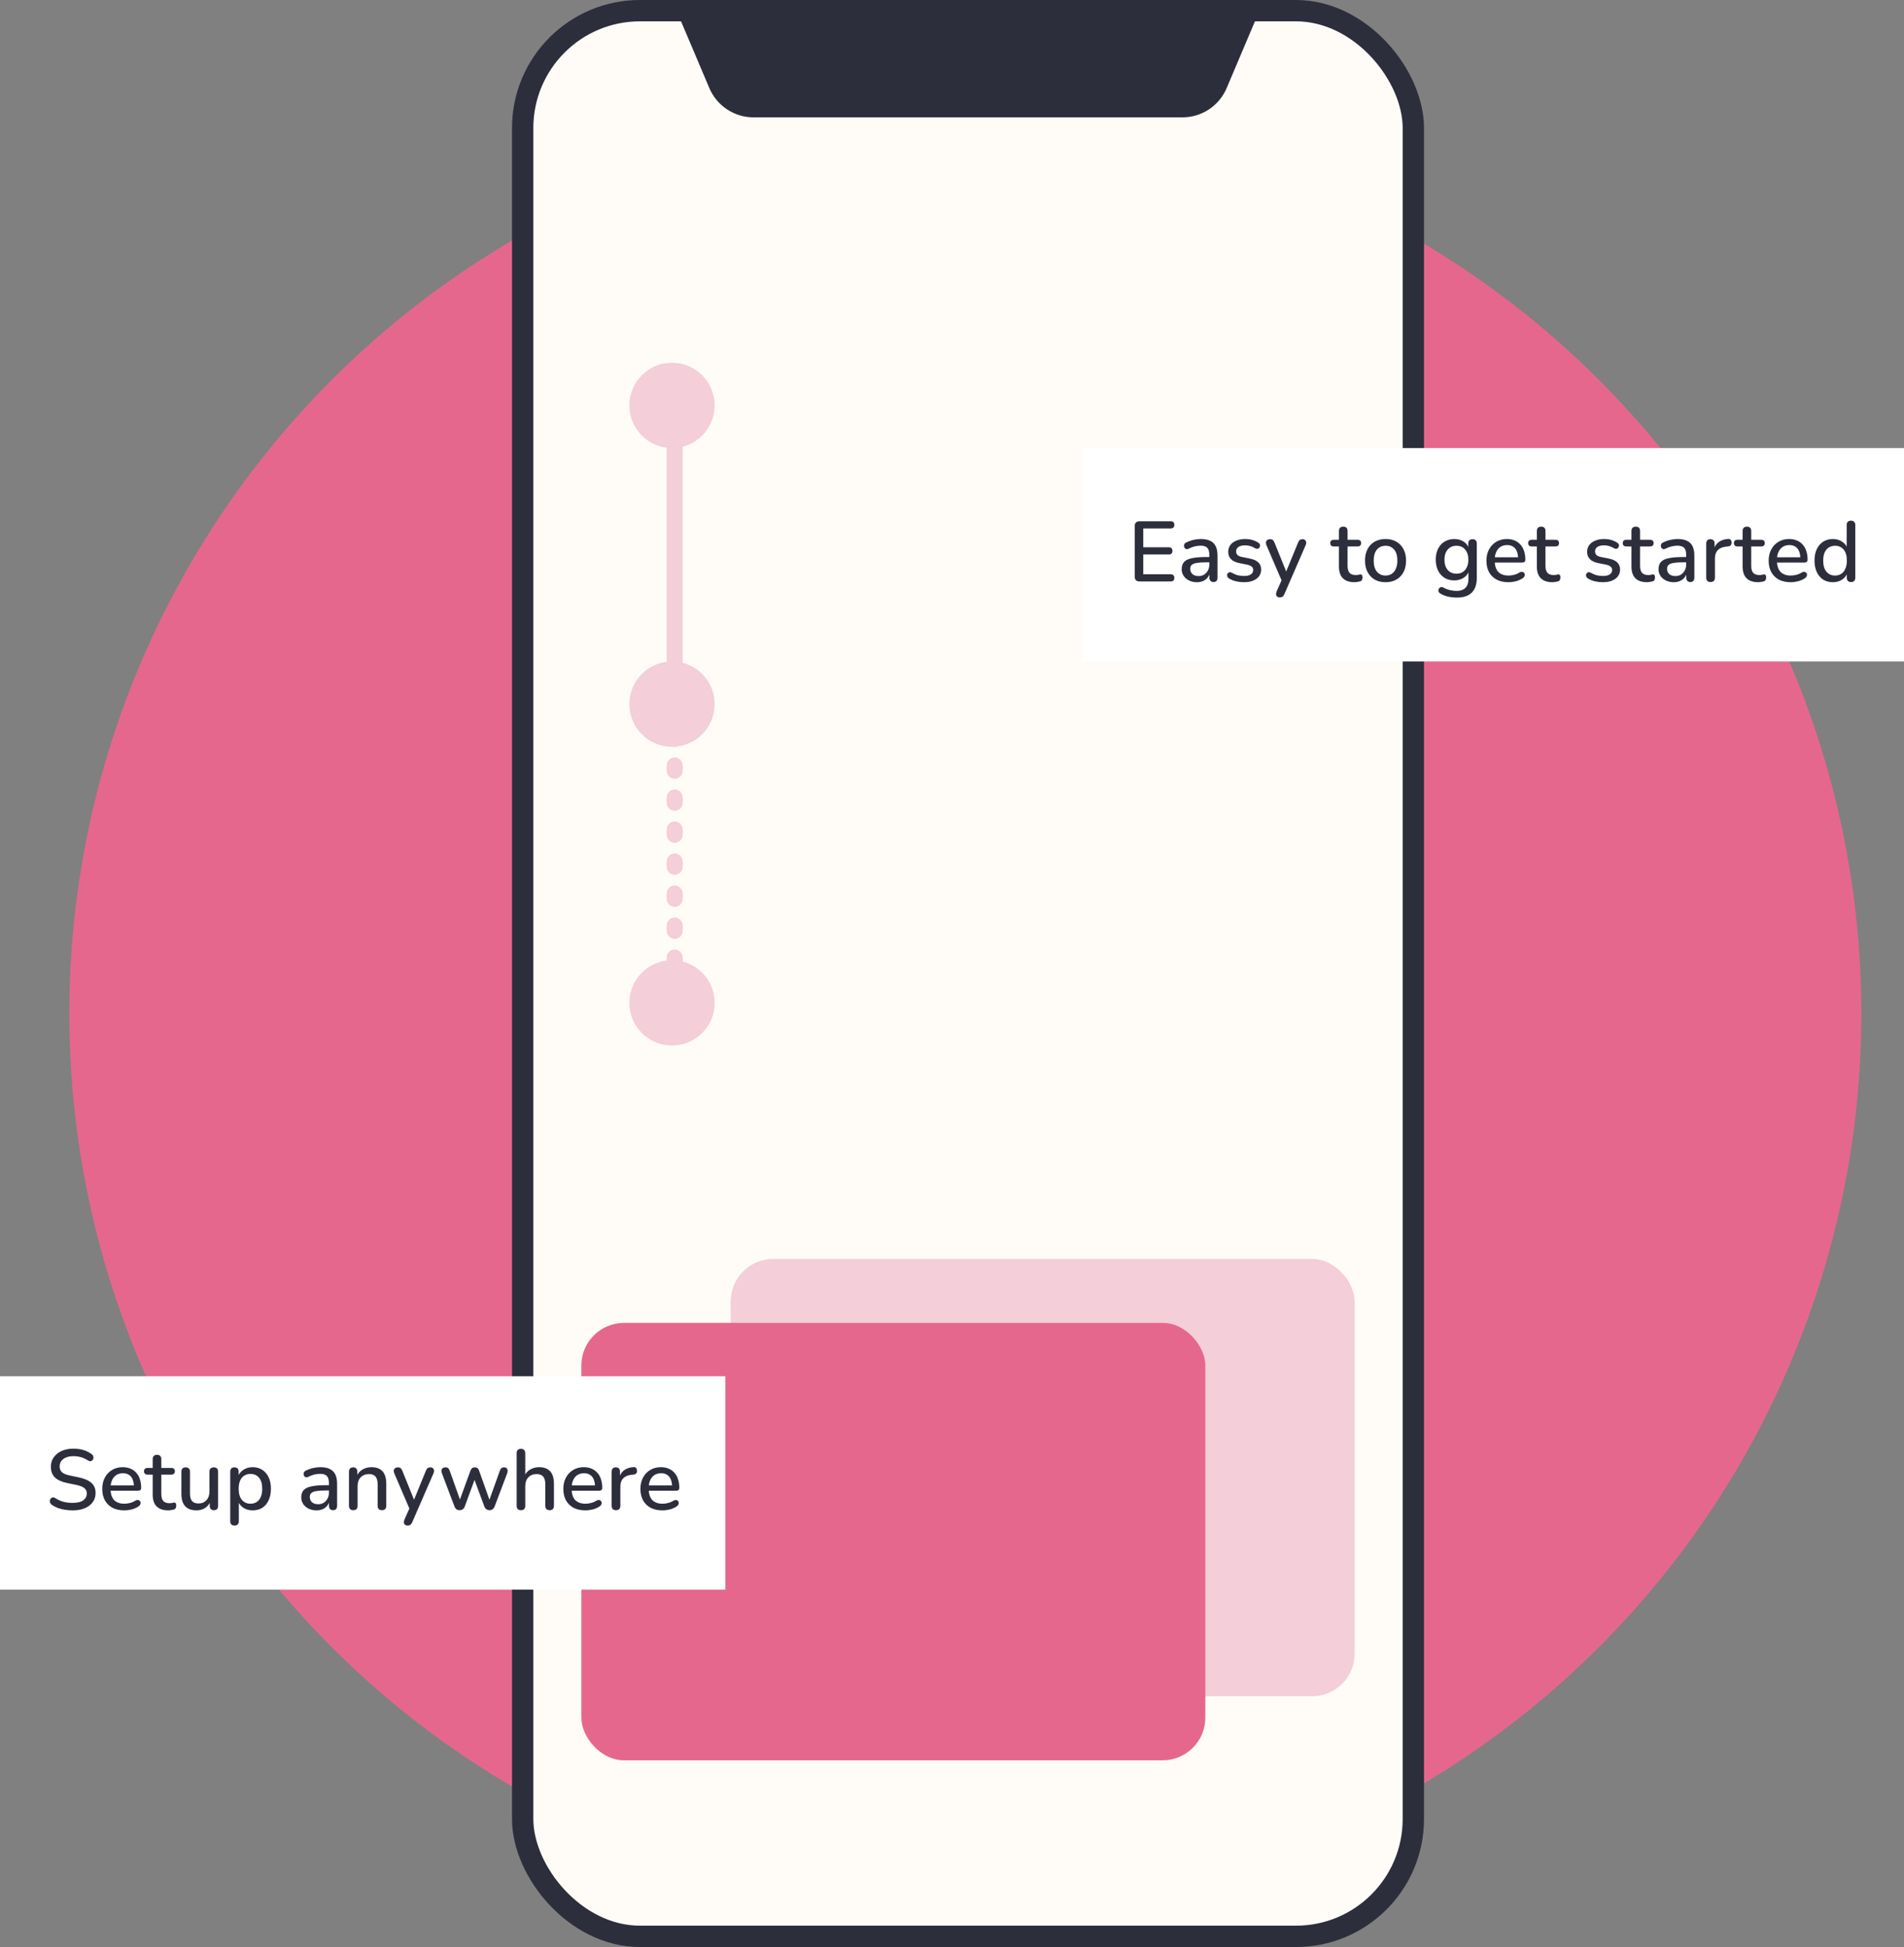
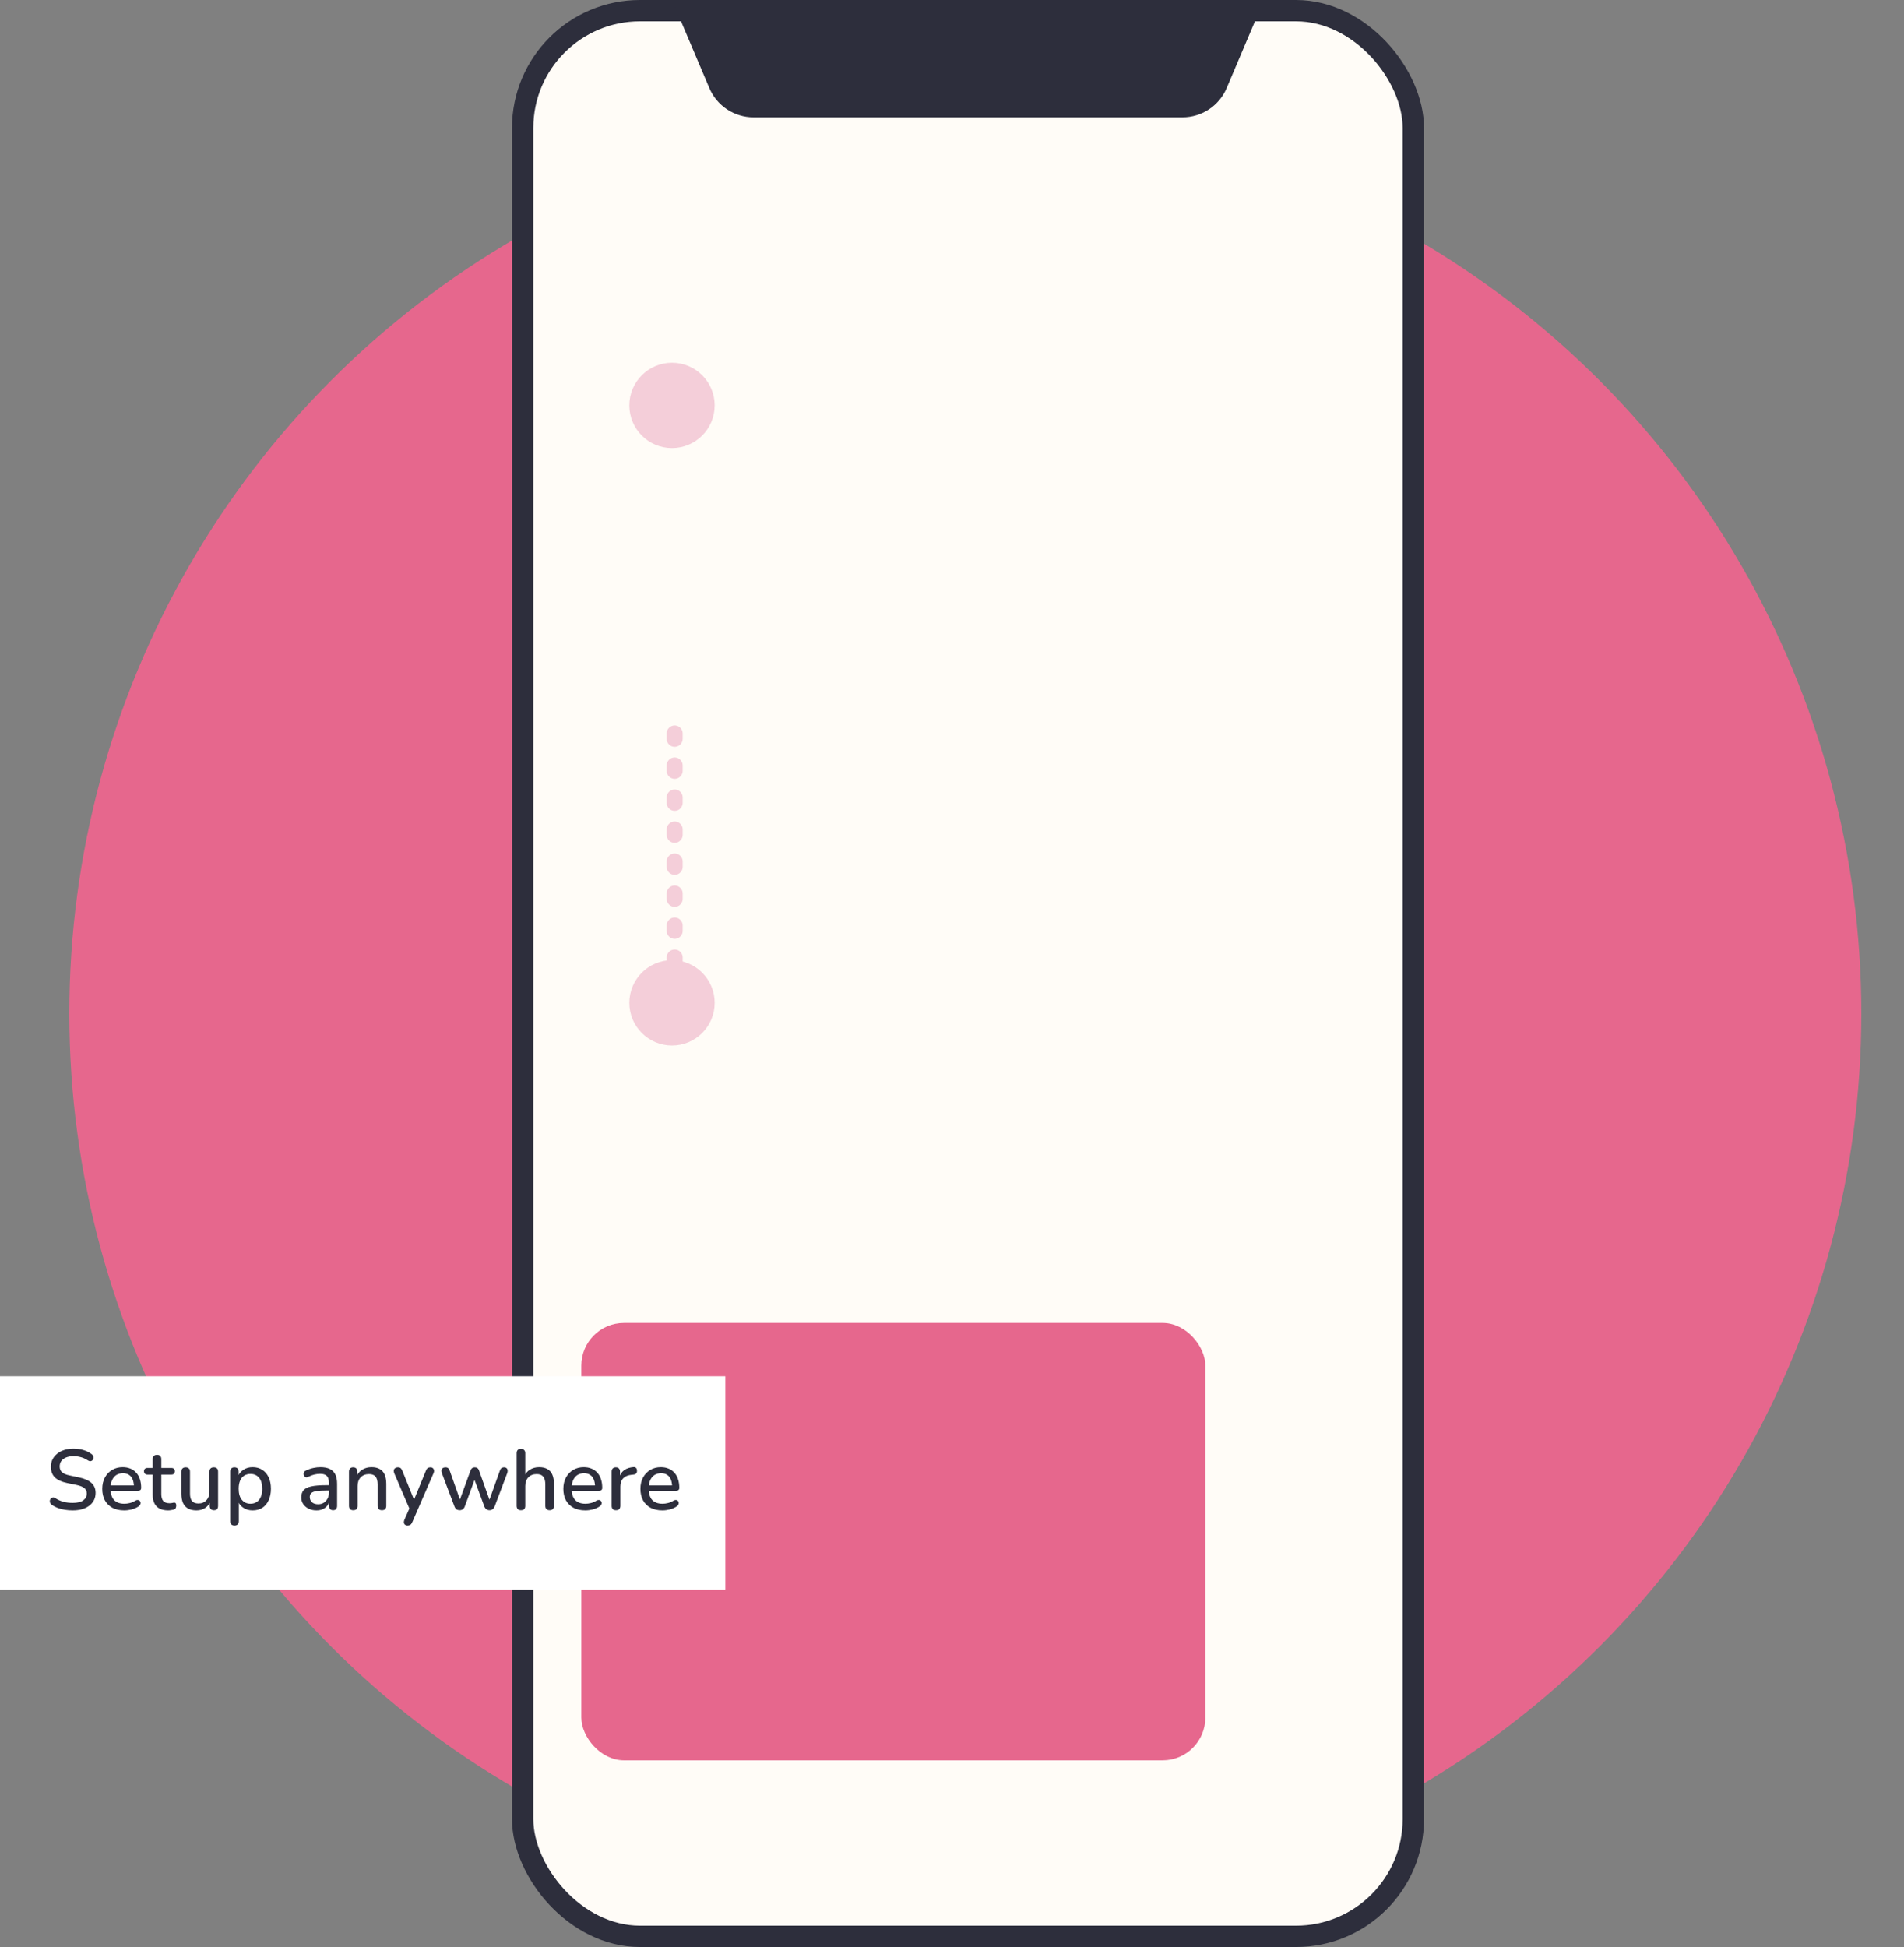
<svg xmlns="http://www.w3.org/2000/svg" width="357" height="365" viewBox="0 0 357 365" fill="none">
  <rect x="0" y="0" width="357" height="365" fill="#808080" stroke="none" />
  <circle cx="181" cy="190" r="168" fill="#E6678D" />
  <rect x="98" y="2" width="167" height="361" rx="22" fill="#FFFCF7" stroke="#2D2E3C" stroke-width="4" />
  <path d="M126 0H237L229.999 16.513C228.588 19.84 225.326 22 221.713 22H141.287C137.674 22 134.412 19.84 133.001 16.513L126 0Z" fill="#2D2E3C" />
-   <rect x="137" y="236" width="117" height="82" rx="8" fill="#F4CED9" />
  <rect x="109" y="248" width="117" height="82" rx="8" fill="#E6678D" />
  <circle cx="126" cy="76" r="8" fill="#F4CED9" />
-   <circle cx="126" cy="132" r="8" fill="#F4CED9" />
  <circle cx="126" cy="188" r="8" fill="#F4CED9" />
-   <line x1="126.5" y1="79" x2="126.5" y2="130" stroke="#F4CED9" stroke-width="3" />
  <line x1="126.5" y1="137.5" x2="126.5" y2="185.5" stroke="#F4CED9" stroke-width="3" stroke-linecap="round" stroke-dasharray="1 5" />
  <rect width="136" height="40" transform="translate(0 258)" fill="white" />
  <path d="M13.619 283.144C13.128 283.144 12.648 283.107 12.179 283.032C11.71 282.957 11.267 282.845 10.851 282.696C10.435 282.536 10.062 282.344 9.731 282.12C9.571 282.003 9.459 281.869 9.395 281.72C9.342 281.571 9.326 281.427 9.347 281.288C9.379 281.139 9.443 281.011 9.539 280.904C9.635 280.797 9.752 280.733 9.891 280.712C10.03 280.68 10.184 280.723 10.355 280.84C10.835 281.149 11.341 281.379 11.875 281.528C12.408 281.667 12.989 281.736 13.619 281.736C14.525 281.736 15.192 281.576 15.619 281.256C16.056 280.925 16.275 280.499 16.275 279.976C16.275 279.549 16.12 279.213 15.811 278.968C15.502 278.712 14.984 278.509 14.259 278.36L12.547 278.008C11.534 277.795 10.776 277.443 10.275 276.952C9.784 276.461 9.539 275.8 9.539 274.968C9.539 274.467 9.64 274.008 9.843 273.592C10.056 273.176 10.35 272.819 10.723 272.52C11.096 272.211 11.544 271.976 12.067 271.816C12.589 271.656 13.16 271.576 13.779 271.576C14.44 271.576 15.059 271.661 15.635 271.832C16.221 272.003 16.744 272.264 17.203 272.616C17.341 272.712 17.432 272.835 17.475 272.984C17.528 273.123 17.539 273.261 17.507 273.4C17.485 273.539 17.427 273.656 17.331 273.752C17.235 273.848 17.112 273.907 16.963 273.928C16.814 273.939 16.648 273.885 16.467 273.768C16.051 273.491 15.624 273.293 15.187 273.176C14.76 273.048 14.286 272.984 13.763 272.984C13.24 272.984 12.781 273.064 12.387 273.224C12.003 273.384 11.704 273.608 11.491 273.896C11.288 274.184 11.187 274.525 11.187 274.92C11.187 275.368 11.331 275.725 11.619 275.992C11.907 276.259 12.387 276.461 13.059 276.6L14.755 276.952C15.822 277.176 16.616 277.523 17.139 277.992C17.662 278.461 17.923 279.085 17.923 279.864C17.923 280.365 17.822 280.819 17.619 281.224C17.416 281.619 17.128 281.96 16.755 282.248C16.381 282.536 15.928 282.76 15.395 282.92C14.872 283.069 14.28 283.144 13.619 283.144ZM23.3 283.144C22.447 283.144 21.711 282.984 21.092 282.664C20.484 282.333 20.009 281.869 19.668 281.272C19.337 280.664 19.172 279.944 19.172 279.112C19.172 278.301 19.337 277.592 19.668 276.984C19.999 276.376 20.452 275.901 21.028 275.56C21.604 275.219 22.26 275.048 22.996 275.048C23.54 275.048 24.025 275.139 24.452 275.32C24.879 275.491 25.241 275.747 25.54 276.088C25.849 276.419 26.079 276.824 26.228 277.304C26.388 277.784 26.468 278.323 26.468 278.92C26.468 279.101 26.415 279.24 26.308 279.336C26.201 279.421 26.041 279.464 25.828 279.464H20.452V278.472H25.38L25.108 278.696C25.108 278.163 25.028 277.709 24.868 277.336C24.719 276.963 24.489 276.68 24.18 276.488C23.881 276.285 23.508 276.184 23.06 276.184C22.559 276.184 22.132 276.301 21.78 276.536C21.439 276.771 21.177 277.096 20.996 277.512C20.815 277.928 20.724 278.413 20.724 278.968V279.064C20.724 280.003 20.943 280.712 21.38 281.192C21.828 281.661 22.473 281.896 23.316 281.896C23.636 281.896 23.972 281.853 24.324 281.768C24.687 281.683 25.028 281.539 25.348 281.336C25.529 281.229 25.689 281.181 25.828 281.192C25.977 281.203 26.095 281.251 26.18 281.336C26.276 281.421 26.335 281.528 26.356 281.656C26.377 281.784 26.356 281.917 26.292 282.056C26.228 282.184 26.116 282.301 25.956 282.408C25.593 282.653 25.172 282.84 24.692 282.968C24.212 283.085 23.748 283.144 23.3 283.144ZM31.542 283.144C30.902 283.144 30.363 283.032 29.926 282.808C29.489 282.584 29.163 282.253 28.95 281.816C28.737 281.379 28.63 280.845 28.63 280.216V276.44H27.67C27.457 276.44 27.291 276.387 27.174 276.28C27.057 276.163 26.998 276.008 26.998 275.816C26.998 275.613 27.057 275.459 27.174 275.352C27.291 275.245 27.457 275.192 27.67 275.192H28.63V273.544C28.63 273.277 28.7 273.075 28.838 272.936C28.988 272.797 29.19 272.728 29.446 272.728C29.702 272.728 29.899 272.797 30.038 272.936C30.177 273.075 30.246 273.277 30.246 273.544V275.192H32.118C32.331 275.192 32.497 275.245 32.614 275.352C32.731 275.459 32.79 275.613 32.79 275.816C32.79 276.008 32.731 276.163 32.614 276.28C32.497 276.387 32.331 276.44 32.118 276.44H30.246V280.088C30.246 280.653 30.363 281.08 30.598 281.368C30.843 281.656 31.238 281.8 31.782 281.8C31.974 281.8 32.139 281.784 32.278 281.752C32.428 281.709 32.55 281.683 32.646 281.672C32.764 281.672 32.859 281.715 32.934 281.8C33.009 281.875 33.046 282.024 33.046 282.248C33.046 282.408 33.014 282.557 32.95 282.696C32.897 282.835 32.795 282.925 32.646 282.968C32.518 283.011 32.342 283.048 32.118 283.08C31.905 283.123 31.713 283.144 31.542 283.144ZM36.842 283.144C36.212 283.144 35.684 283.027 35.258 282.792C34.842 282.557 34.527 282.211 34.314 281.752C34.111 281.283 34.01 280.696 34.01 279.992V275.896C34.01 275.619 34.079 275.416 34.218 275.288C34.356 275.149 34.554 275.08 34.81 275.08C35.066 275.08 35.263 275.149 35.402 275.288C35.551 275.416 35.626 275.619 35.626 275.896V280.008C35.626 280.637 35.754 281.101 36.01 281.4C36.266 281.699 36.671 281.848 37.226 281.848C37.834 281.848 38.325 281.645 38.698 281.24C39.082 280.824 39.274 280.28 39.274 279.608V275.896C39.274 275.619 39.343 275.416 39.482 275.288C39.62 275.149 39.823 275.08 40.09 275.08C40.346 275.08 40.543 275.149 40.682 275.288C40.821 275.416 40.89 275.619 40.89 275.896V282.296C40.89 282.84 40.629 283.112 40.106 283.112C39.861 283.112 39.669 283.043 39.53 282.904C39.391 282.755 39.322 282.552 39.322 282.296V280.936L39.53 281.288C39.316 281.885 38.975 282.344 38.506 282.664C38.036 282.984 37.482 283.144 36.842 283.144ZM43.967 285.992C43.711 285.992 43.514 285.923 43.375 285.784C43.237 285.645 43.167 285.443 43.167 285.176V275.896C43.167 275.629 43.237 275.427 43.375 275.288C43.514 275.149 43.706 275.08 43.951 275.08C44.207 275.08 44.405 275.149 44.543 275.288C44.682 275.427 44.751 275.629 44.751 275.896V277.288L44.575 276.952C44.746 276.376 45.082 275.917 45.583 275.576C46.085 275.224 46.677 275.048 47.359 275.048C48.053 275.048 48.655 275.213 49.167 275.544C49.69 275.875 50.09 276.339 50.367 276.936C50.655 277.533 50.799 278.253 50.799 279.096C50.799 279.917 50.655 280.637 50.367 281.256C50.09 281.864 49.695 282.333 49.183 282.664C48.671 282.984 48.063 283.144 47.359 283.144C46.687 283.144 46.101 282.973 45.599 282.632C45.098 282.291 44.762 281.837 44.591 281.272H44.783V285.176C44.783 285.443 44.709 285.645 44.559 285.784C44.421 285.923 44.223 285.992 43.967 285.992ZM46.959 281.896C47.407 281.896 47.797 281.789 48.127 281.576C48.458 281.363 48.714 281.048 48.895 280.632C49.077 280.216 49.167 279.704 49.167 279.096C49.167 278.179 48.965 277.485 48.559 277.016C48.165 276.547 47.631 276.312 46.959 276.312C46.522 276.312 46.133 276.419 45.791 276.632C45.461 276.835 45.205 277.144 45.023 277.56C44.842 277.976 44.751 278.488 44.751 279.096C44.751 280.003 44.954 280.696 45.359 281.176C45.765 281.656 46.298 281.896 46.959 281.896ZM59.335 283.144C58.791 283.144 58.3 283.037 57.863 282.824C57.437 282.611 57.1 282.323 56.855 281.96C56.61 281.597 56.487 281.187 56.487 280.728C56.487 280.152 56.631 279.699 56.919 279.368C57.218 279.027 57.703 278.787 58.375 278.648C59.058 278.499 59.975 278.424 61.127 278.424H61.879V279.416H61.143C60.375 279.416 59.767 279.453 59.319 279.528C58.871 279.603 58.551 279.731 58.359 279.912C58.178 280.083 58.087 280.323 58.087 280.632C58.087 281.037 58.226 281.368 58.503 281.624C58.781 281.869 59.164 281.992 59.655 281.992C60.05 281.992 60.397 281.901 60.695 281.72C60.994 281.528 61.228 281.272 61.399 280.952C61.581 280.632 61.671 280.264 61.671 279.848V278.008C61.671 277.4 61.543 276.963 61.287 276.696C61.031 276.429 60.61 276.296 60.023 276.296C59.682 276.296 59.325 276.339 58.951 276.424C58.589 276.509 58.21 276.653 57.815 276.856C57.634 276.941 57.479 276.968 57.351 276.936C57.223 276.904 57.122 276.835 57.047 276.728C56.972 276.611 56.93 276.488 56.919 276.36C56.919 276.221 56.951 276.088 57.015 275.96C57.09 275.832 57.212 275.736 57.383 275.672C57.852 275.448 58.316 275.288 58.775 275.192C59.234 275.096 59.666 275.048 60.071 275.048C60.786 275.048 61.373 275.16 61.831 275.384C62.3 275.608 62.647 275.949 62.871 276.408C63.095 276.867 63.207 277.459 63.207 278.184V282.296C63.207 282.552 63.143 282.755 63.015 282.904C62.887 283.043 62.7 283.112 62.455 283.112C62.221 283.112 62.034 283.043 61.895 282.904C61.757 282.755 61.687 282.552 61.687 282.296V281.256H61.831C61.746 281.651 61.586 281.992 61.351 282.28C61.127 282.557 60.844 282.771 60.503 282.92C60.162 283.069 59.773 283.144 59.335 283.144ZM66.233 283.112C65.977 283.112 65.779 283.043 65.641 282.904C65.502 282.755 65.433 282.552 65.433 282.296V275.896C65.433 275.629 65.502 275.427 65.641 275.288C65.779 275.149 65.972 275.08 66.217 275.08C66.473 275.08 66.665 275.149 66.793 275.288C66.931 275.427 67.001 275.629 67.001 275.896V277.144L66.825 276.856C67.059 276.259 67.427 275.811 67.929 275.512C68.43 275.203 69.006 275.048 69.657 275.048C70.275 275.048 70.787 275.165 71.193 275.4C71.609 275.624 71.918 275.971 72.121 276.44C72.323 276.899 72.425 277.48 72.425 278.184V282.296C72.425 282.552 72.356 282.755 72.217 282.904C72.078 283.043 71.881 283.112 71.625 283.112C71.358 283.112 71.156 283.043 71.017 282.904C70.878 282.755 70.809 282.552 70.809 282.296V278.28C70.809 277.608 70.675 277.117 70.409 276.808C70.153 276.499 69.748 276.344 69.193 276.344C68.542 276.344 68.019 276.547 67.625 276.952C67.241 277.357 67.049 277.901 67.049 278.584V282.296C67.049 282.84 66.777 283.112 66.233 283.112ZM76.413 285.992C76.222 285.992 76.061 285.939 75.933 285.832C75.816 285.736 75.747 285.603 75.725 285.432C75.715 285.272 75.747 285.096 75.822 284.904L76.909 282.456V283.144L73.918 276.184C73.843 275.992 73.816 275.811 73.838 275.64C73.859 275.469 73.939 275.336 74.078 275.24C74.216 275.133 74.403 275.08 74.638 275.08C74.84 275.08 75 275.128 75.118 275.224C75.235 275.32 75.341 275.485 75.438 275.72L77.853 281.688H77.406L79.853 275.72C79.95 275.475 80.061 275.309 80.189 275.224C80.317 275.128 80.493 275.08 80.718 275.08C80.909 275.08 81.059 275.133 81.165 275.24C81.283 275.336 81.352 275.469 81.374 275.64C81.406 275.8 81.379 275.976 81.293 276.168L77.293 285.368C77.187 285.613 77.064 285.779 76.925 285.864C76.797 285.949 76.627 285.992 76.413 285.992ZM86.187 283.112C85.963 283.112 85.766 283.059 85.595 282.952C85.435 282.835 85.307 282.653 85.211 282.408L82.859 276.184C82.774 275.971 82.747 275.784 82.779 275.624C82.811 275.453 82.891 275.32 83.019 275.224C83.158 275.128 83.334 275.08 83.547 275.08C83.739 275.08 83.894 275.128 84.011 275.224C84.139 275.309 84.246 275.48 84.331 275.736L86.427 281.64H86.043L88.219 275.672C88.294 275.469 88.395 275.32 88.523 275.224C88.651 275.128 88.817 275.08 89.019 275.08C89.222 275.08 89.387 275.128 89.515 275.224C89.654 275.32 89.755 275.469 89.819 275.672L91.947 281.64H91.595L93.723 275.704C93.808 275.459 93.915 275.293 94.043 275.208C94.182 275.123 94.337 275.08 94.507 275.08C94.721 275.08 94.88 275.133 94.987 275.24C95.105 275.347 95.168 275.485 95.179 275.656C95.201 275.816 95.174 275.992 95.099 276.184L92.747 282.408C92.651 282.643 92.518 282.819 92.347 282.936C92.187 283.053 92.001 283.112 91.787 283.112C91.563 283.112 91.366 283.053 91.195 282.936C91.035 282.819 90.907 282.643 90.811 282.408L88.571 276.344H89.371L87.147 282.408C87.062 282.643 86.934 282.819 86.763 282.936C86.603 283.053 86.411 283.112 86.187 283.112ZM97.67 283.112C97.414 283.112 97.217 283.043 97.078 282.904C96.94 282.755 96.87 282.552 96.87 282.296V272.424C96.87 272.157 96.94 271.955 97.078 271.816C97.217 271.677 97.414 271.608 97.67 271.608C97.926 271.608 98.124 271.677 98.262 271.816C98.412 271.955 98.486 272.157 98.486 272.424V276.856H98.262C98.497 276.259 98.865 275.811 99.366 275.512C99.868 275.203 100.444 275.048 101.094 275.048C101.713 275.048 102.225 275.165 102.63 275.4C103.046 275.624 103.356 275.971 103.558 276.44C103.761 276.899 103.862 277.48 103.862 278.184V282.296C103.862 282.552 103.793 282.755 103.654 282.904C103.516 283.043 103.318 283.112 103.062 283.112C102.796 283.112 102.593 283.043 102.454 282.904C102.316 282.755 102.246 282.552 102.246 282.296V278.28C102.246 277.608 102.113 277.117 101.846 276.808C101.59 276.499 101.185 276.344 100.63 276.344C99.98 276.344 99.457 276.547 99.062 276.952C98.678 277.357 98.486 277.901 98.486 278.584V282.296C98.486 282.84 98.214 283.112 97.67 283.112ZM109.753 283.144C108.9 283.144 108.164 282.984 107.545 282.664C106.937 282.333 106.462 281.869 106.121 281.272C105.79 280.664 105.625 279.944 105.625 279.112C105.625 278.301 105.79 277.592 106.121 276.984C106.452 276.376 106.905 275.901 107.481 275.56C108.057 275.219 108.713 275.048 109.449 275.048C109.993 275.048 110.478 275.139 110.905 275.32C111.332 275.491 111.694 275.747 111.993 276.088C112.302 276.419 112.532 276.824 112.681 277.304C112.841 277.784 112.921 278.323 112.921 278.92C112.921 279.101 112.868 279.24 112.761 279.336C112.654 279.421 112.494 279.464 112.281 279.464H106.905V278.472H111.833L111.561 278.696C111.561 278.163 111.481 277.709 111.321 277.336C111.172 276.963 110.942 276.68 110.633 276.488C110.334 276.285 109.961 276.184 109.513 276.184C109.012 276.184 108.585 276.301 108.233 276.536C107.892 276.771 107.63 277.096 107.449 277.512C107.268 277.928 107.177 278.413 107.177 278.968V279.064C107.177 280.003 107.396 280.712 107.833 281.192C108.281 281.661 108.926 281.896 109.769 281.896C110.089 281.896 110.425 281.853 110.777 281.768C111.14 281.683 111.481 281.539 111.801 281.336C111.982 281.229 112.142 281.181 112.281 281.192C112.43 281.203 112.548 281.251 112.633 281.336C112.729 281.421 112.788 281.528 112.809 281.656C112.83 281.784 112.809 281.917 112.745 282.056C112.681 282.184 112.569 282.301 112.409 282.408C112.046 282.653 111.625 282.84 111.145 282.968C110.665 283.085 110.201 283.144 109.753 283.144ZM115.499 283.112C115.232 283.112 115.03 283.043 114.891 282.904C114.752 282.755 114.683 282.552 114.683 282.296V275.896C114.683 275.629 114.752 275.427 114.891 275.288C115.03 275.149 115.222 275.08 115.467 275.08C115.723 275.08 115.915 275.149 116.043 275.288C116.182 275.427 116.251 275.629 116.251 275.896V277.064H116.091C116.262 276.424 116.576 275.939 117.035 275.608C117.494 275.277 118.08 275.085 118.795 275.032C118.987 275.021 119.136 275.069 119.243 275.176C119.36 275.283 119.424 275.448 119.435 275.672C119.456 275.896 119.408 276.077 119.291 276.216C119.174 276.344 118.992 276.419 118.747 276.44L118.443 276.472C117.75 276.536 117.222 276.755 116.859 277.128C116.496 277.501 116.315 278.013 116.315 278.664V282.296C116.315 282.552 116.246 282.755 116.107 282.904C115.979 283.043 115.776 283.112 115.499 283.112ZM124.206 283.144C123.353 283.144 122.617 282.984 121.998 282.664C121.39 282.333 120.916 281.869 120.574 281.272C120.244 280.664 120.078 279.944 120.078 279.112C120.078 278.301 120.244 277.592 120.574 276.984C120.905 276.376 121.358 275.901 121.934 275.56C122.51 275.219 123.166 275.048 123.902 275.048C124.446 275.048 124.932 275.139 125.358 275.32C125.785 275.491 126.148 275.747 126.446 276.088C126.756 276.419 126.985 276.824 127.134 277.304C127.294 277.784 127.374 278.323 127.374 278.92C127.374 279.101 127.321 279.24 127.214 279.336C127.108 279.421 126.948 279.464 126.734 279.464H121.358V278.472H126.286L126.014 278.696C126.014 278.163 125.934 277.709 125.774 277.336C125.625 276.963 125.396 276.68 125.086 276.488C124.788 276.285 124.414 276.184 123.966 276.184C123.465 276.184 123.038 276.301 122.686 276.536C122.345 276.771 122.084 277.096 121.902 277.512C121.721 277.928 121.63 278.413 121.63 278.968V279.064C121.63 280.003 121.849 280.712 122.286 281.192C122.734 281.661 123.38 281.896 124.222 281.896C124.542 281.896 124.878 281.853 125.23 281.768C125.593 281.683 125.934 281.539 126.254 281.336C126.436 281.229 126.596 281.181 126.734 281.192C126.884 281.203 127.001 281.251 127.086 281.336C127.182 281.421 127.241 281.528 127.262 281.656C127.284 281.784 127.262 281.917 127.198 282.056C127.134 282.184 127.022 282.301 126.862 282.408C126.5 282.653 126.078 282.84 125.598 282.968C125.118 283.085 124.654 283.144 124.206 283.144Z" fill="#2D2E3C" />
-   <rect width="154" height="40" transform="translate(203 84)" fill="white" />
-   <path d="M213.661 109C213.373 109 213.149 108.925 212.989 108.776C212.84 108.616 212.765 108.392 212.765 108.104V98.616C212.765 98.328 212.84 98.109 212.989 97.96C213.149 97.8 213.373 97.72 213.661 97.72H219.501C219.725 97.72 219.896 97.779 220.013 97.896C220.13 98.003 220.189 98.163 220.189 98.376C220.189 98.6 220.13 98.771 220.013 98.888C219.896 99.005 219.725 99.064 219.501 99.064H214.365V102.6H219.149C219.384 102.6 219.554 102.659 219.661 102.776C219.778 102.893 219.837 103.059 219.837 103.272C219.837 103.496 219.778 103.667 219.661 103.784C219.554 103.891 219.384 103.944 219.149 103.944H214.365V107.656H219.501C219.725 107.656 219.896 107.715 220.013 107.832C220.13 107.949 220.189 108.115 220.189 108.328C220.189 108.552 220.13 108.723 220.013 108.84C219.896 108.947 219.725 109 219.501 109H213.661ZM224.413 109.144C223.869 109.144 223.379 109.037 222.941 108.824C222.515 108.611 222.179 108.323 221.933 107.96C221.688 107.597 221.565 107.187 221.565 106.728C221.565 106.152 221.709 105.699 221.997 105.368C222.296 105.027 222.781 104.787 223.453 104.648C224.136 104.499 225.053 104.424 226.205 104.424H226.957V105.416H226.221C225.453 105.416 224.845 105.453 224.397 105.528C223.949 105.603 223.629 105.731 223.437 105.912C223.256 106.083 223.165 106.323 223.165 106.632C223.165 107.037 223.304 107.368 223.581 107.624C223.859 107.869 224.243 107.992 224.733 107.992C225.128 107.992 225.475 107.901 225.773 107.72C226.072 107.528 226.307 107.272 226.477 106.952C226.659 106.632 226.749 106.264 226.749 105.848V104.008C226.749 103.4 226.621 102.963 226.365 102.696C226.109 102.429 225.688 102.296 225.101 102.296C224.76 102.296 224.403 102.339 224.029 102.424C223.667 102.509 223.288 102.653 222.893 102.856C222.712 102.941 222.557 102.968 222.429 102.936C222.301 102.904 222.2 102.835 222.125 102.728C222.051 102.611 222.008 102.488 221.997 102.36C221.997 102.221 222.029 102.088 222.093 101.96C222.168 101.832 222.291 101.736 222.461 101.672C222.931 101.448 223.395 101.288 223.853 101.192C224.312 101.096 224.744 101.048 225.149 101.048C225.864 101.048 226.451 101.16 226.909 101.384C227.379 101.608 227.725 101.949 227.949 102.408C228.173 102.867 228.285 103.459 228.285 104.184V108.296C228.285 108.552 228.221 108.755 228.093 108.904C227.965 109.043 227.779 109.112 227.533 109.112C227.299 109.112 227.112 109.043 226.973 108.904C226.835 108.755 226.765 108.552 226.765 108.296V107.256H226.909C226.824 107.651 226.664 107.992 226.429 108.28C226.205 108.557 225.923 108.771 225.581 108.92C225.24 109.069 224.851 109.144 224.413 109.144ZM233.247 109.144C232.778 109.144 232.292 109.091 231.791 108.984C231.3 108.877 230.847 108.696 230.431 108.44C230.292 108.344 230.196 108.237 230.143 108.12C230.09 108.003 230.068 107.885 230.079 107.768C230.1 107.64 230.148 107.533 230.223 107.448C230.308 107.352 230.41 107.293 230.527 107.272C230.655 107.251 230.788 107.277 230.927 107.352C231.343 107.587 231.743 107.752 232.127 107.848C232.511 107.933 232.89 107.976 233.263 107.976C233.828 107.976 234.255 107.875 234.543 107.672C234.831 107.469 234.975 107.197 234.975 106.856C234.975 106.579 234.879 106.365 234.687 106.216C234.495 106.056 234.207 105.933 233.823 105.848L232.303 105.544C231.642 105.405 231.14 105.16 230.799 104.808C230.458 104.456 230.287 104.008 230.287 103.464C230.287 102.973 230.42 102.547 230.687 102.184C230.954 101.821 231.327 101.544 231.807 101.352C232.287 101.149 232.842 101.048 233.471 101.048C233.94 101.048 234.383 101.107 234.799 101.224C235.215 101.341 235.599 101.517 235.951 101.752C236.09 101.827 236.18 101.928 236.223 102.056C236.266 102.173 236.271 102.291 236.239 102.408C236.218 102.525 236.164 102.632 236.079 102.728C235.994 102.813 235.887 102.867 235.759 102.888C235.642 102.899 235.508 102.867 235.359 102.792C235.039 102.589 234.719 102.445 234.399 102.36C234.09 102.275 233.78 102.232 233.471 102.232C232.906 102.232 232.479 102.339 232.191 102.552C231.914 102.755 231.775 103.032 231.775 103.384C231.775 103.651 231.86 103.869 232.031 104.04C232.202 104.211 232.468 104.333 232.831 104.408L234.351 104.712C235.044 104.851 235.567 105.085 235.919 105.416C236.282 105.747 236.463 106.195 236.463 106.76C236.463 107.496 236.17 108.077 235.583 108.504C234.996 108.931 234.218 109.144 233.247 109.144ZM239.945 111.992C239.753 111.992 239.593 111.939 239.465 111.832C239.347 111.736 239.278 111.603 239.257 111.432C239.246 111.272 239.278 111.096 239.353 110.904L240.441 108.456V109.144L237.449 102.184C237.374 101.992 237.347 101.811 237.369 101.64C237.39 101.469 237.47 101.336 237.609 101.24C237.747 101.133 237.934 101.08 238.169 101.08C238.371 101.08 238.531 101.128 238.649 101.224C238.766 101.32 238.873 101.485 238.969 101.72L241.385 107.688H240.937L243.385 101.72C243.481 101.475 243.593 101.309 243.721 101.224C243.849 101.128 244.025 101.08 244.249 101.08C244.441 101.08 244.59 101.133 244.697 101.24C244.814 101.336 244.883 101.469 244.905 101.64C244.937 101.8 244.91 101.976 244.825 102.168L240.825 111.368C240.718 111.613 240.595 111.779 240.457 111.864C240.329 111.949 240.158 111.992 239.945 111.992ZM253.964 109.144C253.324 109.144 252.785 109.032 252.348 108.808C251.911 108.584 251.585 108.253 251.372 107.816C251.159 107.379 251.052 106.845 251.052 106.216V102.44H250.092C249.879 102.44 249.713 102.387 249.596 102.28C249.479 102.163 249.42 102.008 249.42 101.816C249.42 101.613 249.479 101.459 249.596 101.352C249.713 101.245 249.879 101.192 250.092 101.192H251.052V99.544C251.052 99.277 251.121 99.075 251.26 98.936C251.409 98.797 251.612 98.728 251.868 98.728C252.124 98.728 252.321 98.797 252.46 98.936C252.599 99.075 252.668 99.277 252.668 99.544V101.192H254.54C254.753 101.192 254.919 101.245 255.036 101.352C255.153 101.459 255.212 101.613 255.212 101.816C255.212 102.008 255.153 102.163 255.036 102.28C254.919 102.387 254.753 102.44 254.54 102.44H252.668V106.088C252.668 106.653 252.785 107.08 253.02 107.368C253.265 107.656 253.66 107.8 254.204 107.8C254.396 107.8 254.561 107.784 254.7 107.752C254.849 107.709 254.972 107.683 255.068 107.672C255.185 107.672 255.281 107.715 255.356 107.8C255.431 107.875 255.468 108.024 255.468 108.248C255.468 108.408 255.436 108.557 255.372 108.696C255.319 108.835 255.217 108.925 255.068 108.968C254.94 109.011 254.764 109.048 254.54 109.08C254.327 109.123 254.135 109.144 253.964 109.144ZM259.794 109.144C259.004 109.144 258.322 108.979 257.746 108.648C257.18 108.317 256.738 107.848 256.418 107.24C256.098 106.632 255.938 105.917 255.938 105.096C255.938 104.467 256.028 103.907 256.21 103.416C256.391 102.925 256.647 102.504 256.978 102.152C257.319 101.789 257.724 101.517 258.194 101.336C258.674 101.144 259.207 101.048 259.794 101.048C260.572 101.048 261.244 101.213 261.81 101.544C262.386 101.875 262.834 102.344 263.154 102.952C263.474 103.549 263.634 104.264 263.634 105.096C263.634 105.715 263.543 106.275 263.362 106.776C263.18 107.277 262.919 107.704 262.578 108.056C262.247 108.408 261.842 108.68 261.362 108.872C260.892 109.053 260.37 109.144 259.794 109.144ZM259.794 107.896C260.231 107.896 260.615 107.789 260.946 107.576C261.276 107.363 261.532 107.048 261.714 106.632C261.906 106.216 262.002 105.704 262.002 105.096C262.002 104.179 261.799 103.485 261.394 103.016C260.988 102.547 260.455 102.312 259.794 102.312C259.346 102.312 258.956 102.419 258.626 102.632C258.295 102.835 258.034 103.144 257.842 103.56C257.66 103.976 257.57 104.488 257.57 105.096C257.57 106.003 257.772 106.696 258.178 107.176C258.583 107.656 259.122 107.896 259.794 107.896ZM273.203 112.024C272.627 112.024 272.067 111.965 271.523 111.848C270.99 111.731 270.505 111.539 270.067 111.272C269.907 111.187 269.801 111.08 269.747 110.952C269.694 110.835 269.678 110.712 269.699 110.584C269.731 110.456 269.79 110.344 269.875 110.248C269.961 110.152 270.062 110.088 270.179 110.056C270.307 110.024 270.441 110.045 270.579 110.12C271.049 110.376 271.491 110.547 271.907 110.632C272.334 110.728 272.729 110.776 273.091 110.776C273.838 110.776 274.398 110.584 274.771 110.2C275.145 109.827 275.331 109.272 275.331 108.536V106.904H275.475C275.315 107.491 274.979 107.955 274.467 108.296C273.955 108.637 273.363 108.808 272.691 108.808C271.987 108.808 271.374 108.648 270.851 108.328C270.329 107.997 269.923 107.544 269.635 106.968C269.347 106.381 269.203 105.699 269.203 104.92C269.203 104.333 269.283 103.805 269.443 103.336C269.614 102.867 269.849 102.461 270.147 102.12C270.457 101.779 270.825 101.517 271.251 101.336C271.689 101.144 272.169 101.048 272.691 101.048C273.374 101.048 273.966 101.219 274.467 101.56C274.979 101.901 275.31 102.365 275.459 102.952L275.299 103.224V101.896C275.299 101.629 275.369 101.427 275.507 101.288C275.657 101.149 275.854 101.08 276.099 101.08C276.355 101.08 276.553 101.149 276.691 101.288C276.83 101.427 276.899 101.629 276.899 101.896V108.344C276.899 109.56 276.585 110.477 275.955 111.096C275.326 111.715 274.409 112.024 273.203 112.024ZM273.075 107.544C273.545 107.544 273.945 107.437 274.275 107.224C274.606 107.011 274.862 106.707 275.043 106.312C275.225 105.917 275.315 105.453 275.315 104.92C275.315 104.12 275.113 103.485 274.707 103.016C274.313 102.547 273.769 102.312 273.075 102.312C272.617 102.312 272.222 102.419 271.891 102.632C271.561 102.845 271.299 103.149 271.107 103.544C270.926 103.928 270.835 104.387 270.835 104.92C270.835 105.731 271.038 106.371 271.443 106.84C271.849 107.309 272.393 107.544 273.075 107.544ZM282.831 109.144C281.978 109.144 281.242 108.984 280.623 108.664C280.015 108.333 279.541 107.869 279.199 107.272C278.869 106.664 278.703 105.944 278.703 105.112C278.703 104.301 278.869 103.592 279.199 102.984C279.53 102.376 279.983 101.901 280.559 101.56C281.135 101.219 281.791 101.048 282.527 101.048C283.071 101.048 283.557 101.139 283.983 101.32C284.41 101.491 284.773 101.747 285.071 102.088C285.381 102.419 285.61 102.824 285.759 103.304C285.919 103.784 285.999 104.323 285.999 104.92C285.999 105.101 285.946 105.24 285.839 105.336C285.733 105.421 285.573 105.464 285.359 105.464H279.983V104.472H284.911L284.639 104.696C284.639 104.163 284.559 103.709 284.399 103.336C284.25 102.963 284.021 102.68 283.711 102.488C283.413 102.285 283.039 102.184 282.591 102.184C282.09 102.184 281.663 102.301 281.311 102.536C280.97 102.771 280.709 103.096 280.527 103.512C280.346 103.928 280.255 104.413 280.255 104.968V105.064C280.255 106.003 280.474 106.712 280.911 107.192C281.359 107.661 282.005 107.896 282.847 107.896C283.167 107.896 283.503 107.853 283.855 107.768C284.218 107.683 284.559 107.539 284.879 107.336C285.061 107.229 285.221 107.181 285.359 107.192C285.509 107.203 285.626 107.251 285.711 107.336C285.807 107.421 285.866 107.528 285.887 107.656C285.909 107.784 285.887 107.917 285.823 108.056C285.759 108.184 285.647 108.301 285.487 108.408C285.125 108.653 284.703 108.84 284.223 108.968C283.743 109.085 283.279 109.144 282.831 109.144ZM291.073 109.144C290.433 109.144 289.895 109.032 289.457 108.808C289.02 108.584 288.695 108.253 288.481 107.816C288.268 107.379 288.161 106.845 288.161 106.216V102.44H287.201C286.988 102.44 286.823 102.387 286.705 102.28C286.588 102.163 286.529 102.008 286.529 101.816C286.529 101.613 286.588 101.459 286.705 101.352C286.823 101.245 286.988 101.192 287.201 101.192H288.161V99.544C288.161 99.277 288.231 99.075 288.369 98.936C288.519 98.797 288.721 98.728 288.977 98.728C289.233 98.728 289.431 98.797 289.569 98.936C289.708 99.075 289.777 99.277 289.777 99.544V101.192H291.649C291.863 101.192 292.028 101.245 292.145 101.352C292.263 101.459 292.321 101.613 292.321 101.816C292.321 102.008 292.263 102.163 292.145 102.28C292.028 102.387 291.863 102.44 291.649 102.44H289.777V106.088C289.777 106.653 289.895 107.08 290.129 107.368C290.375 107.656 290.769 107.8 291.313 107.8C291.505 107.8 291.671 107.784 291.809 107.752C291.959 107.709 292.081 107.683 292.177 107.672C292.295 107.672 292.391 107.715 292.465 107.8C292.54 107.875 292.577 108.024 292.577 108.248C292.577 108.408 292.545 108.557 292.481 108.696C292.428 108.835 292.327 108.925 292.177 108.968C292.049 109.011 291.873 109.048 291.649 109.08C291.436 109.123 291.244 109.144 291.073 109.144ZM300.544 109.144C300.075 109.144 299.589 109.091 299.088 108.984C298.597 108.877 298.144 108.696 297.728 108.44C297.589 108.344 297.493 108.237 297.44 108.12C297.387 108.003 297.365 107.885 297.376 107.768C297.397 107.64 297.445 107.533 297.52 107.448C297.605 107.352 297.707 107.293 297.824 107.272C297.952 107.251 298.085 107.277 298.224 107.352C298.64 107.587 299.04 107.752 299.424 107.848C299.808 107.933 300.187 107.976 300.56 107.976C301.125 107.976 301.552 107.875 301.84 107.672C302.128 107.469 302.272 107.197 302.272 106.856C302.272 106.579 302.176 106.365 301.984 106.216C301.792 106.056 301.504 105.933 301.12 105.848L299.6 105.544C298.939 105.405 298.437 105.16 298.096 104.808C297.755 104.456 297.584 104.008 297.584 103.464C297.584 102.973 297.717 102.547 297.984 102.184C298.251 101.821 298.624 101.544 299.104 101.352C299.584 101.149 300.139 101.048 300.768 101.048C301.237 101.048 301.68 101.107 302.096 101.224C302.512 101.341 302.896 101.517 303.248 101.752C303.387 101.827 303.477 101.928 303.52 102.056C303.563 102.173 303.568 102.291 303.536 102.408C303.515 102.525 303.461 102.632 303.376 102.728C303.291 102.813 303.184 102.867 303.056 102.888C302.939 102.899 302.805 102.867 302.656 102.792C302.336 102.589 302.016 102.445 301.696 102.36C301.387 102.275 301.077 102.232 300.768 102.232C300.203 102.232 299.776 102.339 299.488 102.552C299.211 102.755 299.072 103.032 299.072 103.384C299.072 103.651 299.157 103.869 299.328 104.04C299.499 104.211 299.765 104.333 300.128 104.408L301.648 104.712C302.341 104.851 302.864 105.085 303.216 105.416C303.579 105.747 303.76 106.195 303.76 106.76C303.76 107.496 303.467 108.077 302.88 108.504C302.293 108.931 301.515 109.144 300.544 109.144ZM308.808 109.144C308.168 109.144 307.629 109.032 307.192 108.808C306.754 108.584 306.429 108.253 306.216 107.816C306.002 107.379 305.896 106.845 305.896 106.216V102.44H304.936C304.722 102.44 304.557 102.387 304.44 102.28C304.322 102.163 304.264 102.008 304.264 101.816C304.264 101.613 304.322 101.459 304.44 101.352C304.557 101.245 304.722 101.192 304.936 101.192H305.896V99.544C305.896 99.277 305.965 99.075 306.104 98.936C306.253 98.797 306.456 98.728 306.712 98.728C306.968 98.728 307.165 98.797 307.304 98.936C307.442 99.075 307.512 99.277 307.512 99.544V101.192H309.384C309.597 101.192 309.762 101.245 309.88 101.352C309.997 101.459 310.056 101.613 310.056 101.816C310.056 102.008 309.997 102.163 309.88 102.28C309.762 102.387 309.597 102.44 309.384 102.44H307.512V106.088C307.512 106.653 307.629 107.08 307.864 107.368C308.109 107.656 308.504 107.8 309.048 107.8C309.24 107.8 309.405 107.784 309.544 107.752C309.693 107.709 309.816 107.683 309.912 107.672C310.029 107.672 310.125 107.715 310.2 107.8C310.274 107.875 310.312 108.024 310.312 108.248C310.312 108.408 310.28 108.557 310.216 108.696C310.162 108.835 310.061 108.925 309.912 108.968C309.784 109.011 309.608 109.048 309.384 109.08C309.17 109.123 308.978 109.144 308.808 109.144ZM313.82 109.144C313.276 109.144 312.785 109.037 312.348 108.824C311.921 108.611 311.585 108.323 311.34 107.96C311.094 107.597 310.972 107.187 310.972 106.728C310.972 106.152 311.116 105.699 311.404 105.368C311.702 105.027 312.188 104.787 312.86 104.648C313.542 104.499 314.46 104.424 315.612 104.424H316.364V105.416H315.628C314.86 105.416 314.252 105.453 313.804 105.528C313.356 105.603 313.036 105.731 312.844 105.912C312.662 106.083 312.572 106.323 312.572 106.632C312.572 107.037 312.71 107.368 312.988 107.624C313.265 107.869 313.649 107.992 314.14 107.992C314.534 107.992 314.881 107.901 315.18 107.72C315.478 107.528 315.713 107.272 315.884 106.952C316.065 106.632 316.156 106.264 316.156 105.848V104.008C316.156 103.4 316.028 102.963 315.772 102.696C315.516 102.429 315.094 102.296 314.508 102.296C314.166 102.296 313.809 102.339 313.436 102.424C313.073 102.509 312.694 102.653 312.299 102.856C312.118 102.941 311.964 102.968 311.836 102.936C311.708 102.904 311.606 102.835 311.532 102.728C311.457 102.611 311.414 102.488 311.404 102.36C311.404 102.221 311.436 102.088 311.5 101.96C311.574 101.832 311.697 101.736 311.868 101.672C312.337 101.448 312.801 101.288 313.26 101.192C313.718 101.096 314.15 101.048 314.556 101.048C315.27 101.048 315.857 101.16 316.316 101.384C316.785 101.608 317.132 101.949 317.356 102.408C317.58 102.867 317.692 103.459 317.692 104.184V108.296C317.692 108.552 317.628 108.755 317.5 108.904C317.372 109.043 317.185 109.112 316.94 109.112C316.705 109.112 316.518 109.043 316.38 108.904C316.241 108.755 316.172 108.552 316.172 108.296V107.256H316.316C316.23 107.651 316.07 107.992 315.836 108.28C315.612 108.557 315.329 108.771 314.988 108.92C314.646 109.069 314.257 109.144 313.82 109.144ZM320.733 109.112C320.467 109.112 320.264 109.043 320.125 108.904C319.987 108.755 319.917 108.552 319.917 108.296V101.896C319.917 101.629 319.987 101.427 320.125 101.288C320.264 101.149 320.456 101.08 320.701 101.08C320.957 101.08 321.149 101.149 321.277 101.288C321.416 101.427 321.485 101.629 321.485 101.896V103.064H321.325C321.496 102.424 321.811 101.939 322.269 101.608C322.728 101.277 323.315 101.085 324.029 101.032C324.221 101.021 324.371 101.069 324.477 101.176C324.595 101.283 324.659 101.448 324.669 101.672C324.691 101.896 324.643 102.077 324.525 102.216C324.408 102.344 324.227 102.419 323.981 102.44L323.677 102.472C322.984 102.536 322.456 102.755 322.093 103.128C321.731 103.501 321.549 104.013 321.549 104.664V108.296C321.549 108.552 321.48 108.755 321.341 108.904C321.213 109.043 321.011 109.112 320.733 109.112ZM329.652 109.144C329.012 109.144 328.473 109.032 328.036 108.808C327.598 108.584 327.273 108.253 327.06 107.816C326.846 107.379 326.74 106.845 326.74 106.216V102.44H325.78C325.566 102.44 325.401 102.387 325.284 102.28C325.166 102.163 325.107 102.008 325.107 101.816C325.107 101.613 325.166 101.459 325.284 101.352C325.401 101.245 325.566 101.192 325.78 101.192H326.74V99.544C326.74 99.277 326.809 99.075 326.948 98.936C327.097 98.797 327.3 98.728 327.556 98.728C327.812 98.728 328.009 98.797 328.148 98.936C328.286 99.075 328.356 99.277 328.356 99.544V101.192H330.228C330.441 101.192 330.606 101.245 330.724 101.352C330.841 101.459 330.9 101.613 330.9 101.816C330.9 102.008 330.841 102.163 330.724 102.28C330.606 102.387 330.441 102.44 330.228 102.44H328.356V106.088C328.356 106.653 328.473 107.08 328.708 107.368C328.953 107.656 329.348 107.8 329.891 107.8C330.084 107.8 330.249 107.784 330.388 107.752C330.537 107.709 330.66 107.683 330.756 107.672C330.873 107.672 330.969 107.715 331.044 107.8C331.118 107.875 331.156 108.024 331.156 108.248C331.156 108.408 331.124 108.557 331.06 108.696C331.006 108.835 330.905 108.925 330.756 108.968C330.628 109.011 330.452 109.048 330.228 109.08C330.014 109.123 329.822 109.144 329.652 109.144ZM335.753 109.144C334.9 109.144 334.164 108.984 333.545 108.664C332.937 108.333 332.462 107.869 332.121 107.272C331.79 106.664 331.625 105.944 331.625 105.112C331.625 104.301 331.79 103.592 332.121 102.984C332.452 102.376 332.905 101.901 333.481 101.56C334.057 101.219 334.713 101.048 335.449 101.048C335.993 101.048 336.478 101.139 336.905 101.32C337.332 101.491 337.694 101.747 337.993 102.088C338.302 102.419 338.532 102.824 338.681 103.304C338.841 103.784 338.921 104.323 338.921 104.92C338.921 105.101 338.868 105.24 338.761 105.336C338.654 105.421 338.494 105.464 338.281 105.464H332.905V104.472H337.833L337.561 104.696C337.561 104.163 337.481 103.709 337.321 103.336C337.172 102.963 336.942 102.68 336.633 102.488C336.334 102.285 335.961 102.184 335.513 102.184C335.012 102.184 334.585 102.301 334.233 102.536C333.892 102.771 333.63 103.096 333.449 103.512C333.268 103.928 333.177 104.413 333.177 104.968V105.064C333.177 106.003 333.396 106.712 333.833 107.192C334.281 107.661 334.926 107.896 335.769 107.896C336.089 107.896 336.425 107.853 336.777 107.768C337.14 107.683 337.481 107.539 337.801 107.336C337.982 107.229 338.142 107.181 338.281 107.192C338.43 107.203 338.548 107.251 338.633 107.336C338.729 107.421 338.788 107.528 338.809 107.656C338.83 107.784 338.809 107.917 338.745 108.056C338.681 108.184 338.569 108.301 338.409 108.408C338.046 108.653 337.625 108.84 337.145 108.968C336.665 109.085 336.201 109.144 335.753 109.144ZM343.659 109.144C342.976 109.144 342.374 108.984 341.851 108.664C341.339 108.333 340.939 107.864 340.651 107.256C340.363 106.637 340.219 105.917 340.219 105.096C340.219 104.253 340.363 103.533 340.651 102.936C340.939 102.339 341.339 101.875 341.851 101.544C342.374 101.213 342.976 101.048 343.659 101.048C344.342 101.048 344.928 101.219 345.419 101.56C345.92 101.891 346.256 102.339 346.427 102.904H346.251V98.424C346.251 98.157 346.32 97.955 346.459 97.816C346.598 97.677 346.795 97.608 347.051 97.608C347.307 97.608 347.504 97.677 347.643 97.816C347.792 97.955 347.867 98.157 347.867 98.424V108.296C347.867 108.552 347.798 108.755 347.659 108.904C347.52 109.043 347.323 109.112 347.067 109.112C346.811 109.112 346.614 109.043 346.475 108.904C346.336 108.755 346.267 108.552 346.267 108.296V106.888L346.443 107.24C346.272 107.816 345.936 108.28 345.435 108.632C344.944 108.973 344.352 109.144 343.659 109.144ZM344.075 107.896C344.512 107.896 344.896 107.789 345.227 107.576C345.558 107.363 345.814 107.048 345.995 106.632C346.187 106.216 346.283 105.704 346.283 105.096C346.283 104.179 346.08 103.485 345.675 103.016C345.27 102.547 344.736 102.312 344.075 102.312C343.627 102.312 343.238 102.419 342.907 102.632C342.576 102.835 342.315 103.144 342.123 103.56C341.942 103.976 341.851 104.488 341.851 105.096C341.851 106.003 342.054 106.696 342.459 107.176C342.864 107.656 343.403 107.896 344.075 107.896Z" fill="#2D2E3C" />
</svg>